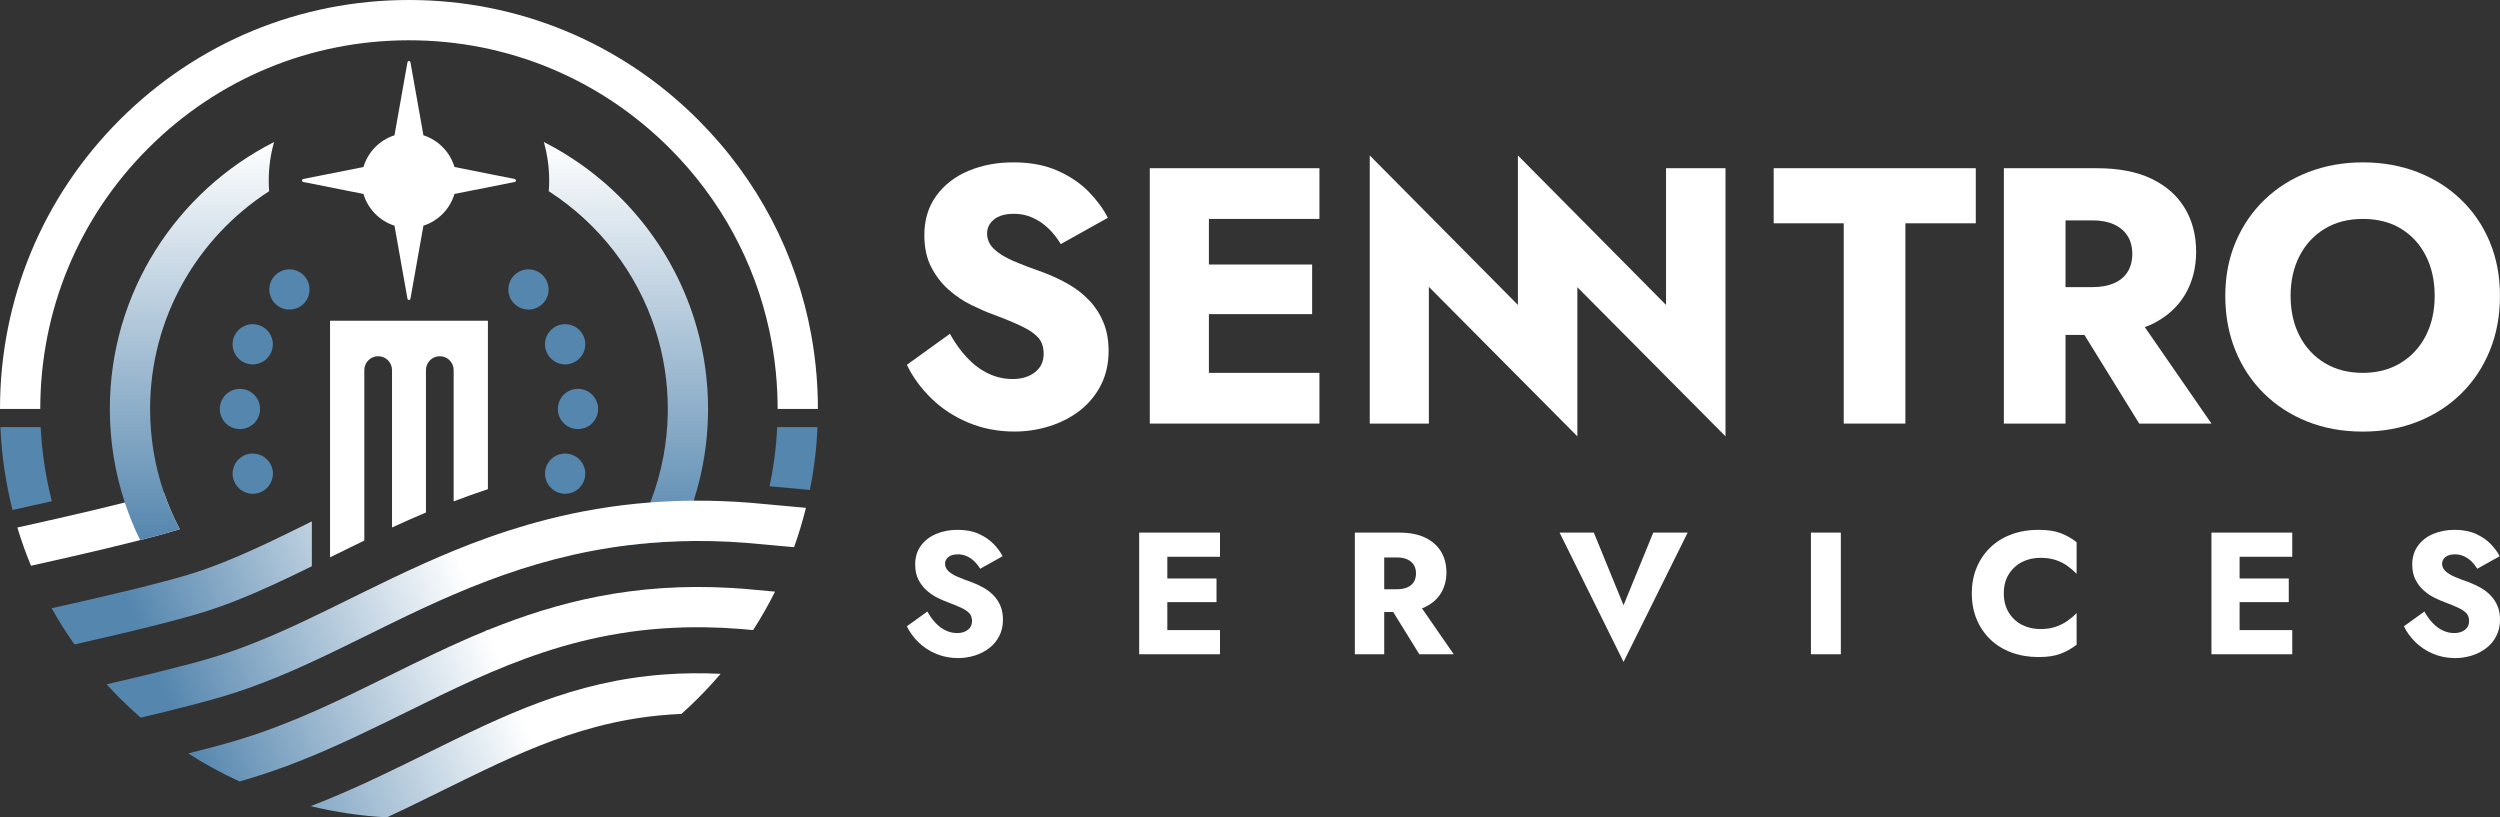
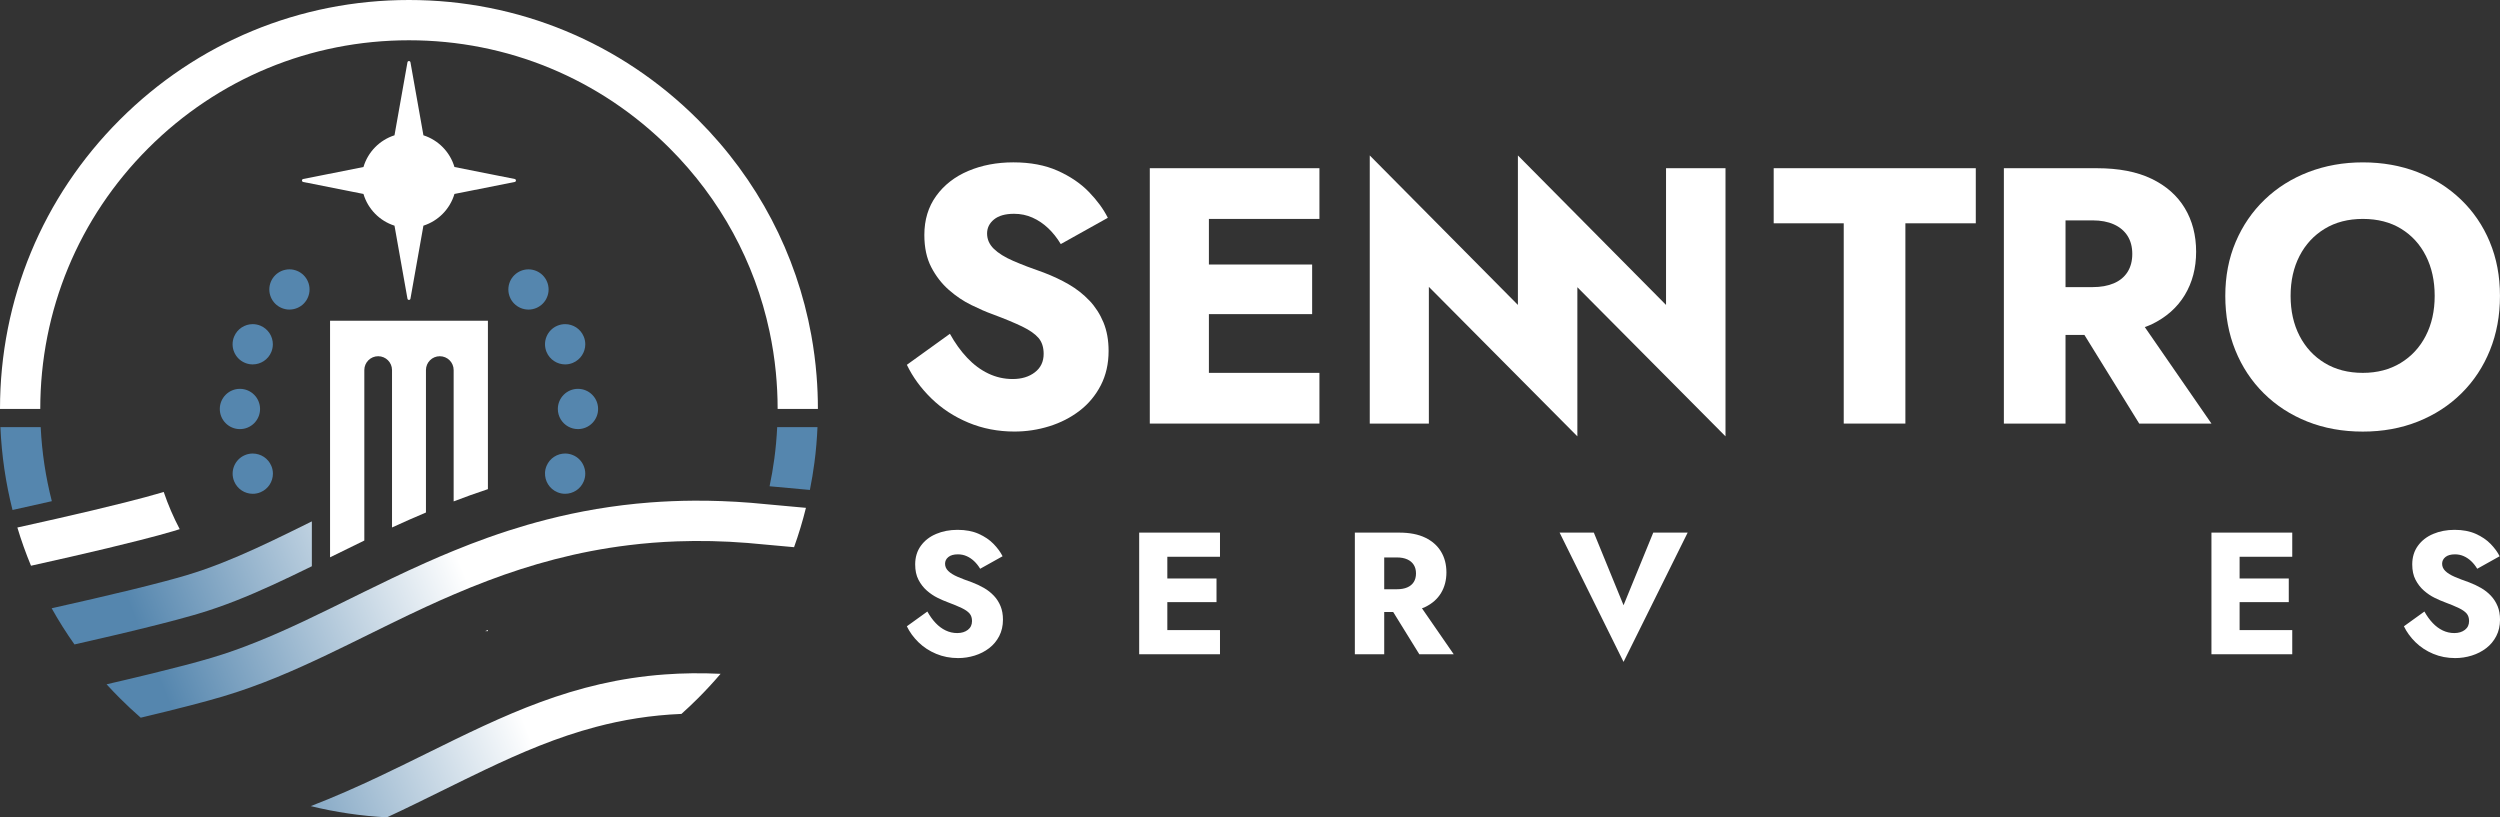
<svg xmlns="http://www.w3.org/2000/svg" xmlns:xlink="http://www.w3.org/1999/xlink" id="b" data-name="Layer 2" width="230.687" height="75.42" viewBox="0 0 230.687 75.42">
  <rect x="0" y="0" width="230.687" height="75.42" fill="#333333" stroke="none" />
  <defs>
    <linearGradient id="d" x1="57.76" y1="50.302" x2="57.76" y2="13.105" gradientUnits="userSpaceOnUse">
      <stop offset="0" stop-color="#5586ae" />
      <stop offset="1" stop-color="#fff" />
    </linearGradient>
    <linearGradient id="e" x1="18.38" y1="71.761" x2="45.96" y2="60.636" xlink:href="#d" />
    <linearGradient id="f" x1="19.094" y1="73.532" x2="46.674" y2="62.407" xlink:href="#d" />
    <linearGradient id="g" x1="12.12" y1="56.242" x2="39.7" y2="45.117" xlink:href="#d" />
    <linearGradient id="h" x1="17.398" y1="69.328" x2="44.978" y2="58.204" xlink:href="#d" />
    <linearGradient id="i" x1="17.713" y1="49.84" x2="17.713" y2="13.105" xlink:href="#d" />
  </defs>
  <g id="c" data-name="Layer 1">
    <g>
      <g>
        <g>
          <path d="m100.526,27.74c-.55-.583-1.184-1.082-1.902-1.498s-1.493-.779-2.323-1.094c-1.1-.381-2.036-.74-2.811-1.077-.774-.336-1.369-.707-1.784-1.111-.415-.404-.623-.875-.623-1.414,0-.516.213-.948.639-1.296.426-.348,1.044-.522,1.852-.522.606,0,1.173.118,1.7.354.527.235,1.01.561,1.448.976s.824.903,1.161,1.464l4.342-2.424c-.404-.808-.988-1.604-1.75-2.39-.763-.786-1.723-1.436-2.878-1.953-1.156-.516-2.519-.774-4.089-.774-1.527,0-2.912.264-4.158.791-1.245.527-2.233,1.296-2.962,2.305-.73,1.01-1.094,2.211-1.094,3.602,0,1.167.213,2.16.64,2.979.426.819.965,1.515,1.616,2.087.65.572,1.34,1.038,2.07,1.396.73.36,1.374.64,1.936.842,1.145.426,2.065.808,2.761,1.144.695.337,1.2.69,1.515,1.06.314.37.471.858.471,1.465,0,.718-.269,1.285-.808,1.7s-1.223.623-2.053.623c-.786,0-1.532-.168-2.238-.505-.707-.336-1.358-.819-1.952-1.448-.595-.628-1.128-1.369-1.599-2.221l-3.972,2.861c.539,1.123,1.29,2.154,2.256,3.097.965.943,2.104,1.689,3.416,2.238,1.313.549,2.732.824,4.258.824,1.099,0,2.171-.162,3.215-.488,1.043-.325,1.974-.802,2.794-1.431.819-.628,1.47-1.408,1.952-2.339s.724-1.991.724-3.181c0-.987-.157-1.862-.471-2.626-.315-.762-.747-1.436-1.296-2.02Z" style="fill: #fff; stroke-width: 0px;" />
          <polygon points="109.867 15.521 106.097 15.521 106.097 39.085 109.867 39.085 111.551 39.085 121.75 39.085 121.75 34.406 111.551 34.406 111.551 28.986 121.077 28.986 121.077 24.408 111.551 24.408 111.551 20.201 121.75 20.201 121.75 15.521 111.551 15.521 109.867 15.521" style="fill: #fff; stroke-width: 0px;" />
          <polygon points="153.733 28.137 140.064 14.344 140.064 15.521 140.064 28.137 126.394 14.344 126.394 39.085 131.848 39.085 131.848 26.469 145.551 40.263 145.551 26.503 159.22 40.263 159.22 15.521 153.733 15.521 153.733 28.137" style="fill: #fff; stroke-width: 0px;" />
          <polygon points="163.667 20.605 170.13 20.605 170.13 39.085 175.819 39.085 175.819 20.605 182.315 20.605 182.315 15.521 163.667 15.521 163.667 20.605" style="fill: #fff; stroke-width: 0px;" />
          <path d="m198.54,29.929c1.347-.651,2.367-1.554,3.063-2.71.695-1.156,1.044-2.485,1.044-3.989,0-1.525-.348-2.866-1.044-4.022-.695-1.156-1.716-2.058-3.063-2.709s-3.03-.977-5.049-.977h-8.584v23.563h5.689v-8.18h1.743l5.057,8.18h6.665l-6.151-8.904c.213-.082.433-.156.631-.251Zm-7.944-9.594h2.491c.762,0,1.419.123,1.969.37.549.247.97.601,1.262,1.06.291.46.438,1.015.438,1.666s-.147,1.206-.438,1.666c-.291.46-.712.808-1.262,1.044-.551.236-1.207.353-1.969.353h-2.491v-6.16Z" style="fill: #fff; stroke-width: 0px;" />
          <path d="m229.744,22.321c-.628-1.503-1.515-2.805-2.659-3.904-1.145-1.099-2.486-1.947-4.022-2.541-1.537-.595-3.215-.893-5.033-.893-1.796,0-3.467.298-5.016.893-1.548.594-2.895,1.442-4.04,2.541-1.144,1.099-2.036,2.402-2.676,3.904-.64,1.504-.96,3.165-.96,4.982s.308,3.49.926,5.016c.617,1.527,1.492,2.85,2.625,3.972,1.133,1.123,2.474,1.992,4.022,2.609,1.549.617,3.254.925,5.117.925,1.84,0,3.534-.308,5.083-.925,1.549-.617,2.89-1.486,4.023-2.609,1.133-1.121,2.008-2.445,2.625-3.972.617-1.525.925-3.197.925-5.016s-.314-3.478-.943-4.982Zm-5.908,8.668c-.55,1.066-1.324,1.902-2.323,2.508-.999.606-2.16.909-3.484.909-1.347,0-2.519-.303-3.517-.909-.999-.606-1.773-1.442-2.323-2.508s-.824-2.294-.824-3.686.274-2.62.824-3.686,1.324-1.902,2.323-2.508c.998-.606,2.171-.909,3.517-.909,1.369,0,2.546.303,3.534.909.987.606,1.75,1.442,2.289,2.508s.808,2.295.808,3.686-.275,2.62-.825,3.686Z" style="fill: #fff; stroke-width: 0px;" />
        </g>
        <path d="m91.703,54.967c-.262-.278-.564-.515-.906-.713s-.711-.371-1.106-.521c-.524-.182-.97-.352-1.339-.513s-.652-.337-.85-.529c-.197-.193-.297-.417-.297-.673,0-.246.102-.452.305-.618.203-.165.496-.248.882-.248.289,0,.558.056.81.168s.482.267.69.465.393.431.553.698l2.069-1.155c-.192-.384-.471-.764-.834-1.138s-.821-.684-1.371-.93c-.55-.246-1.2-.369-1.948-.369-.727,0-1.387.126-1.98.377-.594.251-1.064.617-1.412,1.098-.347.482-.521,1.053-.521,1.716,0,.556.101,1.029.305,1.419.203.391.46.722.77.994s.639.495.987.666c.347.171.655.305.922.401.545.204.983.385,1.315.545.331.161.572.329.721.505.15.177.225.41.225.698,0,.342-.128.612-.385.81-.256.197-.583.296-.978.296-.374,0-.73-.08-1.066-.24s-.647-.39-.93-.689-.537-.652-.762-1.059l-1.892,1.363c.257.535.615,1.026,1.074,1.475.46.449,1.002.804,1.628,1.066.625.262,1.301.393,2.028.393.524,0,1.034-.078,1.532-.233.497-.155.941-.382,1.331-.682.39-.299.7-.67.93-1.114.229-.444.345-.949.345-1.516,0-.47-.074-.887-.224-1.25-.15-.363-.356-.684-.618-.962Z" style="fill: #fff; stroke-width: 0px;" />
        <polygon points="106.913 49.146 105.118 49.146 105.118 60.371 106.913 60.371 107.715 60.371 112.574 60.371 112.574 58.142 107.715 58.142 107.715 55.561 112.253 55.561 112.253 53.38 107.715 53.38 107.715 51.375 112.574 51.375 112.574 49.146 107.715 49.146 106.913 49.146" style="fill: #fff; stroke-width: 0px;" />
        <path d="m131.512,56.009c.641-.309,1.128-.74,1.46-1.29.331-.55.496-1.184.496-1.9,0-.727-.165-1.366-.496-1.916-.332-.55-.818-.981-1.46-1.291s-1.443-.465-2.405-.465h-4.089v11.225h2.71v-3.897h.83l2.409,3.897h3.175l-2.931-4.242c.101-.039.206-.074.301-.12Zm-3.784-4.57h1.186c.363,0,.677.059.938.176.262.117.463.286.601.505.139.219.208.484.208.794s-.069.575-.208.794c-.139.219-.339.384-.601.496-.262.113-.575.168-.938.168h-1.186v-2.934Z" style="fill: #fff; stroke-width: 0px;" />
        <polygon points="149.812 55.849 147.07 49.146 143.912 49.146 149.812 61.077 155.729 49.146 152.554 49.146 149.812 55.849" style="fill: #fff; stroke-width: 0px;" />
-         <rect x="167.104" y="49.146" width="2.758" height="11.225" style="fill: #fff; stroke-width: 0px;" />
-         <path d="m188.107,48.889c-.898,0-1.727.139-2.486.417-.759.278-1.411.679-1.956,1.203-.546.524-.968,1.144-1.267,1.86-.3.716-.449,1.514-.449,2.39s.15,1.673.449,2.39c.299.716.721,1.336,1.267,1.86.545.524,1.197.925,1.956,1.203.76.278,1.588.417,2.486.417.823,0,1.502-.102,2.037-.305.534-.204,1.026-.482,1.475-.834v-2.919c-.246.257-.529.497-.85.722-.32.225-.684.406-1.09.545-.406.139-.877.208-1.412.208-.609,0-1.167-.128-1.676-.384-.507-.257-.917-.633-1.226-1.131-.311-.497-.465-1.088-.465-1.772,0-.695.154-1.288.465-1.78.309-.492.719-.866,1.226-1.123.508-.257,1.066-.384,1.676-.384.535,0,1.005.067,1.412.2.406.133.77.315,1.09.545.321.23.604.473.85.73v-2.919c-.449-.352-.941-.63-1.475-.834-.535-.203-1.214-.305-2.037-.305Z" style="fill: #fff; stroke-width: 0px;" />
        <polygon points="205.856 49.146 204.061 49.146 204.061 60.371 205.856 60.371 206.658 60.371 211.517 60.371 211.517 58.142 206.658 58.142 206.658 55.561 211.196 55.561 211.196 53.38 206.658 53.38 206.658 51.375 211.517 51.375 211.517 49.146 206.658 49.146 205.856 49.146" style="fill: #fff; stroke-width: 0px;" />
        <path d="m230.462,55.929c-.15-.363-.356-.684-.618-.962-.262-.278-.564-.515-.906-.713s-.711-.371-1.106-.521c-.524-.182-.97-.352-1.339-.513s-.652-.337-.85-.529c-.197-.193-.297-.417-.297-.673,0-.246.102-.452.305-.618.203-.165.496-.248.882-.248.289,0,.558.056.81.168s.482.267.69.465.393.431.553.698l2.069-1.155c-.192-.384-.471-.764-.834-1.138s-.821-.684-1.371-.93c-.55-.246-1.2-.369-1.948-.369-.727,0-1.387.126-1.98.377-.594.251-1.064.617-1.412,1.098-.347.482-.521,1.053-.521,1.716,0,.556.101,1.029.305,1.419.203.391.46.722.77.994s.639.495.987.666c.347.171.655.305.922.401.545.204.983.385,1.315.545.331.161.572.329.721.505.15.177.225.41.225.698,0,.342-.128.612-.385.81-.256.197-.583.296-.978.296-.374,0-.73-.08-1.066-.24s-.647-.39-.93-.689-.537-.652-.762-1.059l-1.892,1.363c.257.535.615,1.026,1.074,1.475.46.449,1.002.804,1.628,1.066.625.262,1.301.393,2.028.393.524,0,1.034-.078,1.532-.233.497-.155.941-.382,1.331-.682.39-.299.7-.67.93-1.114.229-.444.345-.949.345-1.516,0-.47-.074-.887-.224-1.25Z" style="fill: #fff; stroke-width: 0px;" />
      </g>
      <g>
-         <path d="m65.084,33.993c-.173-1.27-.433-2.512-.772-3.72-2.108-7.495-7.308-13.707-14.13-17.168.321,1.128.493,2.319.493,3.549,0,.334-.013.664-.037.991,4.59,2.958,8.108,7.444,9.824,12.734.386,1.189.68,2.417.875,3.678.188,1.199.284,2.428.284,3.678,0,.186-.002.374-.006.559-.03,1.273-.16,2.522-.383,3.739-.272,1.496-.685,2.942-1.223,4.328-.535,1.381-1.196,2.698-1.966,3.94,1.43-.176,2.908-.296,4.44-.35.597-1.203,1.109-2.457,1.527-3.752.442-1.372.781-2.79,1.004-4.245.188-1.212.294-2.451.316-3.711.004-.169.006-.337.006-.507,0-1.27-.086-2.519-.253-3.744Z" style="fill: url(#d); stroke-width: 0px;" />
        <path d="m47.495,16.516l-5.56-1.104c-.41-1.388-1.489-2.489-2.864-2.928l-1.196-6.735c-.027-.155-.25-.155-.277,0l-1.196,6.735c-1.375.44-2.454,1.54-2.864,2.928l-5.56,1.104c-.151.03-.151.246,0,.276l5.56,1.104c.41,1.388,1.489,2.489,2.864,2.928l1.196,6.735c.028.155.25.155.277,0l1.196-6.735c1.375-.44,2.454-1.54,2.864-2.928l5.56-1.104c.151-.03.151-.246,0-.276Z" style="fill: #fff; stroke-width: 0px;" />
        <path d="m14.95,45.443c-.931.276-2.104.59-3.433.926-1.858.469-4.026.98-6.278,1.493-1.201.274-2.423.549-3.637.815.359,1.198.781,2.374,1.258,3.526,1.233-.274,2.473-.553,3.687-.831,2.305-.528,4.512-1.053,6.384-1.532,1.178-.3,2.222-.581,3.075-.834.192-.059.384-.115.577-.179-.577-1.097-1.072-2.244-1.476-3.433-.053.018-.105.033-.158.049Z" style="fill: #fff; stroke-width: 0px;" />
        <path d="m61.344,62.234c-8.445.614-14.817,3.755-21.975,7.287-1.439.71-2.892,1.427-4.378,2.128-2.03.96-4.121,1.891-6.316,2.735,2.284.563,4.637.909,7.029,1.036,1.814-.841,3.572-1.712,5.309-2.568,1.257-.619,2.488-1.226,3.71-1.808,3.381-1.61,6.69-3.025,10.27-3.97,2.465-.653,5.056-1.082,7.888-1.198.525-.469,1.038-.955,1.539-1.456.724-.724,1.416-1.473,2.073-2.244-1.808-.086-3.517-.062-5.148.058Zm9.276-15.716l-1.223-.112-.103-.009c-1.827-.145-3.585-.208-5.283-.197-1.374.009-2.706.065-4.001.163-3.439.263-6.613.825-9.579,1.586-1.203.308-2.374.649-3.513,1.016-.642.207-1.274.423-1.897.645-1.081.386-2.133.791-3.162,1.214-.868.353-1.719.72-2.556,1.093-1.066.473-2.108.958-3.131,1.447-.865.413-1.717.828-2.556,1.24-.433.213-.863.424-1.291.636-.628.31-1.252.618-1.872.92-1.589.778-3.157,1.527-4.73,2.218-1.394.612-2.791,1.178-4.212,1.677-.67.234-1.345.454-2.027.656-1.43.424-3.321.917-5.445,1.436-1.328.325-2.747.661-4.205.998.395.433.801.859,1.22,1.277.625.627,1.27,1.227,1.931,1.804,1.617-.386,3.154-.763,4.529-1.121,1.134-.294,2.159-.574,3.028-.832,1.715-.51,3.369-1.11,4.997-1.777,1.57-.645,3.115-1.348,4.666-2.088,1.246-.593,2.496-1.209,3.766-1.835.726-.358,1.459-.72,2.201-1.082,1.023-.5,2.065-.999,3.131-1.492.837-.387,1.688-.769,2.556-1.138,1.029-.444,2.082-.872,3.162-1.279,3.922-1.483,8.201-2.692,13.022-3.278,1.43-.176,2.908-.296,4.44-.35,2.068-.075,4.233-.034,6.504.148l.447.041,3.838.349c.426-1.189.792-2.4,1.096-3.631l-3.748-.342Z" style="fill: url(#e); stroke-width: 0px;" />
-         <path d="m71.517,54.594c-.606,1.215-1.282,2.4-2.023,3.547l-1.138-.103c-1.097-.087-2.162-.138-3.198-.154-11.42-.188-19.333,3.715-27.668,7.829-3.165,1.56-6.406,3.16-9.869,4.523-1.555.614-3.157,1.177-4.814,1.669-.223.067-.457.135-.698.203-1.635-.742-3.219-1.607-4.737-2.586,1.675-.42,3.173-.819,4.378-1.178.226-.067.451-.136.674-.206,4.767-1.487,8.977-3.565,13.423-5.756,2.893-1.428,5.819-2.873,8.917-4.143.086-.035.172-.071.257-.105,6.355-2.578,13.444-4.409,22.474-3.88.386.022.775.049,1.167.08h.021s2.834.26,2.834.26Z" style="fill: url(#f); stroke-width: 0px;" />
        <path d="m28.776,48.11c-.096.048-.191.094-.286.141-1.131.559-2.224,1.097-3.287,1.604-2.15,1.025-4.188,1.929-6.23,2.648-.584.207-1.17.399-1.756.574-.593.177-1.274.365-2.027.565-1.87.498-4.177,1.057-6.628,1.623-1.24.288-2.518.58-3.795.863.64,1.146,1.342,2.261,2.105,3.338,1.342-.303,2.673-.611,3.949-.911,2.685-.636,5.135-1.249,6.956-1.773.172-.049.337-.098.497-.145,1.166-.346,2.309-.747,3.449-1.193,2.303-.901,4.598-1.991,7.053-3.194v-4.141Z" style="fill: url(#g); stroke-width: 0px;" />
        <path d="m45.022,29.593v15.542c-1.084.359-2.136.738-3.162,1.131v-12.119c0-.705-.572-1.277-1.279-1.277s-1.277.572-1.277,1.277v13.145c-1.075.452-2.117.915-3.131,1.381v-14.526c0-.705-.572-1.277-1.277-1.277s-1.279.572-1.279,1.277v15.731c-1.087.523-2.139,1.042-3.162,1.548v-21.833h14.569Z" style="fill: #fff; stroke-width: 0px;" />
        <path d="m44.764,58.239c.086-.035.172-.071.257-.105v.105h-.257Z" style="fill: url(#h); stroke-width: 0px;" />
        <path d="m75.351,34.688c-.101-1.273-.265-2.533-.491-3.776-1.359-7.481-4.95-14.368-10.441-19.859C57.293,3.925,47.816,0,37.737,0S18.179,3.925,11.053,11.053C3.925,18.181,0,27.656,0,37.737h3.715c0-9.087,3.538-17.631,9.964-24.056,6.427-6.425,14.97-9.965,24.058-9.965s17.629,3.539,24.056,9.965c4.699,4.699,7.854,10.531,9.209,16.88.266,1.243.463,2.505.588,3.783.109,1.121.166,2.252.166,3.393h3.715c0-1.023-.04-2.04-.121-3.049Z" style="fill: #fff; stroke-width: 0px;" />
        <g>
          <g>
            <path d="m48.765,28.567c-.489,0-.968-.198-1.313-.544-.043-.043-.084-.089-.123-.136-.038-.047-.075-.096-.109-.146-.067-.101-.124-.208-.17-.321-.047-.112-.083-.229-.106-.347-.012-.059-.021-.12-.027-.18-.006-.061-.009-.123-.009-.183s.003-.121.009-.182c.006-.061.015-.121.027-.18.024-.118.059-.235.106-.347.046-.112.103-.22.17-.321.034-.05.071-.101.109-.146.038-.047.08-.093.123-.136s.087-.084.135-.123.096-.075.148-.108c.101-.068.208-.124.319-.171.112-.046.229-.081.347-.105.061-.013.121-.022.18-.028.121-.012.245-.012.365,0,.061.006.121.015.18.028.12.024.237.059.349.105.111.047.219.103.319.171.052.033.101.07.148.108s.092.08.135.123.084.089.123.136c.038.046.075.096.109.146.067.1.124.208.17.321.047.112.083.229.106.347.012.059.021.12.027.18.006.06.01.121.01.182s-.004.123-.01.183c-.006.061-.015.121-.027.18-.024.118-.059.235-.106.347-.046.112-.103.22-.17.321-.034.05-.071.099-.109.146-.038.047-.08.093-.123.136s-.087.084-.135.123c-.047.039-.096.074-.148.108-.101.067-.208.124-.319.172-.112.046-.229.081-.349.105-.059.012-.12.022-.18.028-.059.006-.121.009-.182.009Z" style="fill: #5586ae; stroke-width: 0px;" />
            <path d="m53.815,42.888c-.191-.393-.522-.719-.957-.897-.232-.096-.473-.142-.71-.142-.729,0-1.421.432-1.717,1.147-.086.207-.132.418-.14.63-.031.758.407,1.49,1.147,1.796.232.098.473.142.71.142.365,0,.72-.108,1.02-.305.302-.198.549-.485.696-.843.096-.232.142-.472.142-.708,0-.287-.067-.568-.192-.821Zm-.482-7.008c-.512,0-.976.207-1.313.544-.337.336-.544.798-.546,1.311,0,.698.383,1.304.949,1.622.268.151.578.237.908.237h.001c.512,0,.976-.207,1.313-.544.028-.028.055-.056.081-.087.288-.327.463-.756.463-1.226v-.003c0-1.025-.832-1.854-1.857-1.854Zm.532-4.823h0c-.296-.717-.986-1.147-1.715-1.147-.237,0-.479.046-.711.142-.948.39-1.399,1.478-1.007,2.426.148.358.396.645.698.841.3.198.656.306,1.02.306.237,0,.478-.044.71-.142.716-.296,1.147-.988,1.147-1.717,0-.237-.046-.478-.142-.71Z" style="fill: #5586ae; stroke-width: 0px;" />
          </g>
          <g>
            <path d="m25.04,42.997c-.297-.716-.989-1.147-1.719-1.147-.237,0-.476.044-.708.14-.948.393-1.399,1.478-1.005,2.428.148.356.395.643.696.841.3.198.656.306,1.02.306.237,0,.478-.046.71-.142.716-.294,1.149-.988,1.149-1.718,0-.237-.046-.476-.142-.708Zm-2.901-7.117h-.003c-1.026.001-1.855.835-1.854,1.86h0c.001.515.208.977.546,1.313.336.336.798.543,1.311.543h.003c1.025-.001,1.855-.832,1.855-1.858v-.003c-.003-1.025-.834-1.854-1.858-1.854Zm1.892-5.828c-.232-.096-.473-.142-.71-.142-.729,0-1.421.432-1.717,1.147-.393.948.056,2.034,1.004,2.426.234.098.475.142.711.142.364,0,.72-.108,1.02-.305.302-.198.549-.483.696-.841.096-.232.142-.473.142-.711,0-.729-.432-1.418-1.147-1.717Z" style="fill: #5586ae; stroke-width: 0px;" />
            <path d="m26.708,28.567c-.061,0-.121-.003-.182-.009-.061-.006-.121-.016-.18-.028-.12-.024-.237-.059-.347-.105-.112-.047-.22-.105-.321-.172-.052-.034-.101-.069-.148-.108-.047-.038-.092-.08-.135-.123s-.084-.089-.123-.136c-.038-.047-.075-.096-.109-.146-.067-.101-.124-.208-.17-.321-.047-.112-.083-.229-.106-.347-.012-.059-.021-.12-.027-.18s-.009-.123-.009-.183.003-.121.009-.182c.006-.061.015-.121.027-.18.024-.118.059-.235.106-.347.046-.112.103-.22.17-.321.034-.05.071-.101.109-.146.038-.047.08-.093.123-.136s.087-.084.135-.123c.047-.038.096-.075.148-.108.1-.068.208-.124.319-.171.112-.046.229-.081.349-.105.059-.013.12-.022.18-.028.121-.012.244-.012.365,0,.059.006.12.015.18.028.118.024.235.059.347.105.111.047.219.103.319.171.052.033.101.07.148.108s.092.08.135.123.084.089.123.136c.038.046.075.096.109.146.067.1.124.208.17.321.047.112.083.229.106.347.012.059.021.12.027.18.006.06.009.121.009.182s-.003.123-.009.183-.015.121-.027.18c-.024.118-.059.235-.106.347-.046.112-.103.22-.17.321-.034.05-.071.099-.109.146-.038.047-.08.093-.123.136-.344.346-.824.544-1.313.544Z" style="fill: #5586ae; stroke-width: 0px;" />
          </g>
          <path d="m1.155,47.058l.088-.019c1.067-.234,2.226-.494,3.54-.793-.568-2.216-.915-4.503-1.028-6.833H.037c.113,2.606.49,5.165,1.118,7.645Z" style="fill: #5586ae; stroke-width: 0px;" />
          <path d="m71.451,42.329c-.114.855-.261,1.702-.439,2.541l3.721.339c.168-.84.311-1.687.421-2.541.142-1.075.233-2.161.279-3.254h-3.718c-.047.98-.134,1.953-.264,2.916Z" style="fill: #5586ae; stroke-width: 0px;" />
        </g>
-         <path d="m16.584,48.827c-.577-1.097-1.072-2.244-1.476-3.433-.816-2.404-1.258-4.98-1.258-7.657,0-8.422,4.382-15.839,10.985-20.093-.025-.327-.037-.656-.037-.989,0-1.231.172-2.422.493-3.55-8.984,4.557-15.156,13.887-15.156,24.632,0,3.013.485,5.915,1.382,8.631.395,1.196.868,2.355,1.415,3.471,1.178-.3,2.222-.581,3.075-.834.192-.059.384-.115.577-.179Z" style="fill: url(#i); stroke-width: 0px;" />
      </g>
    </g>
  </g>
</svg>